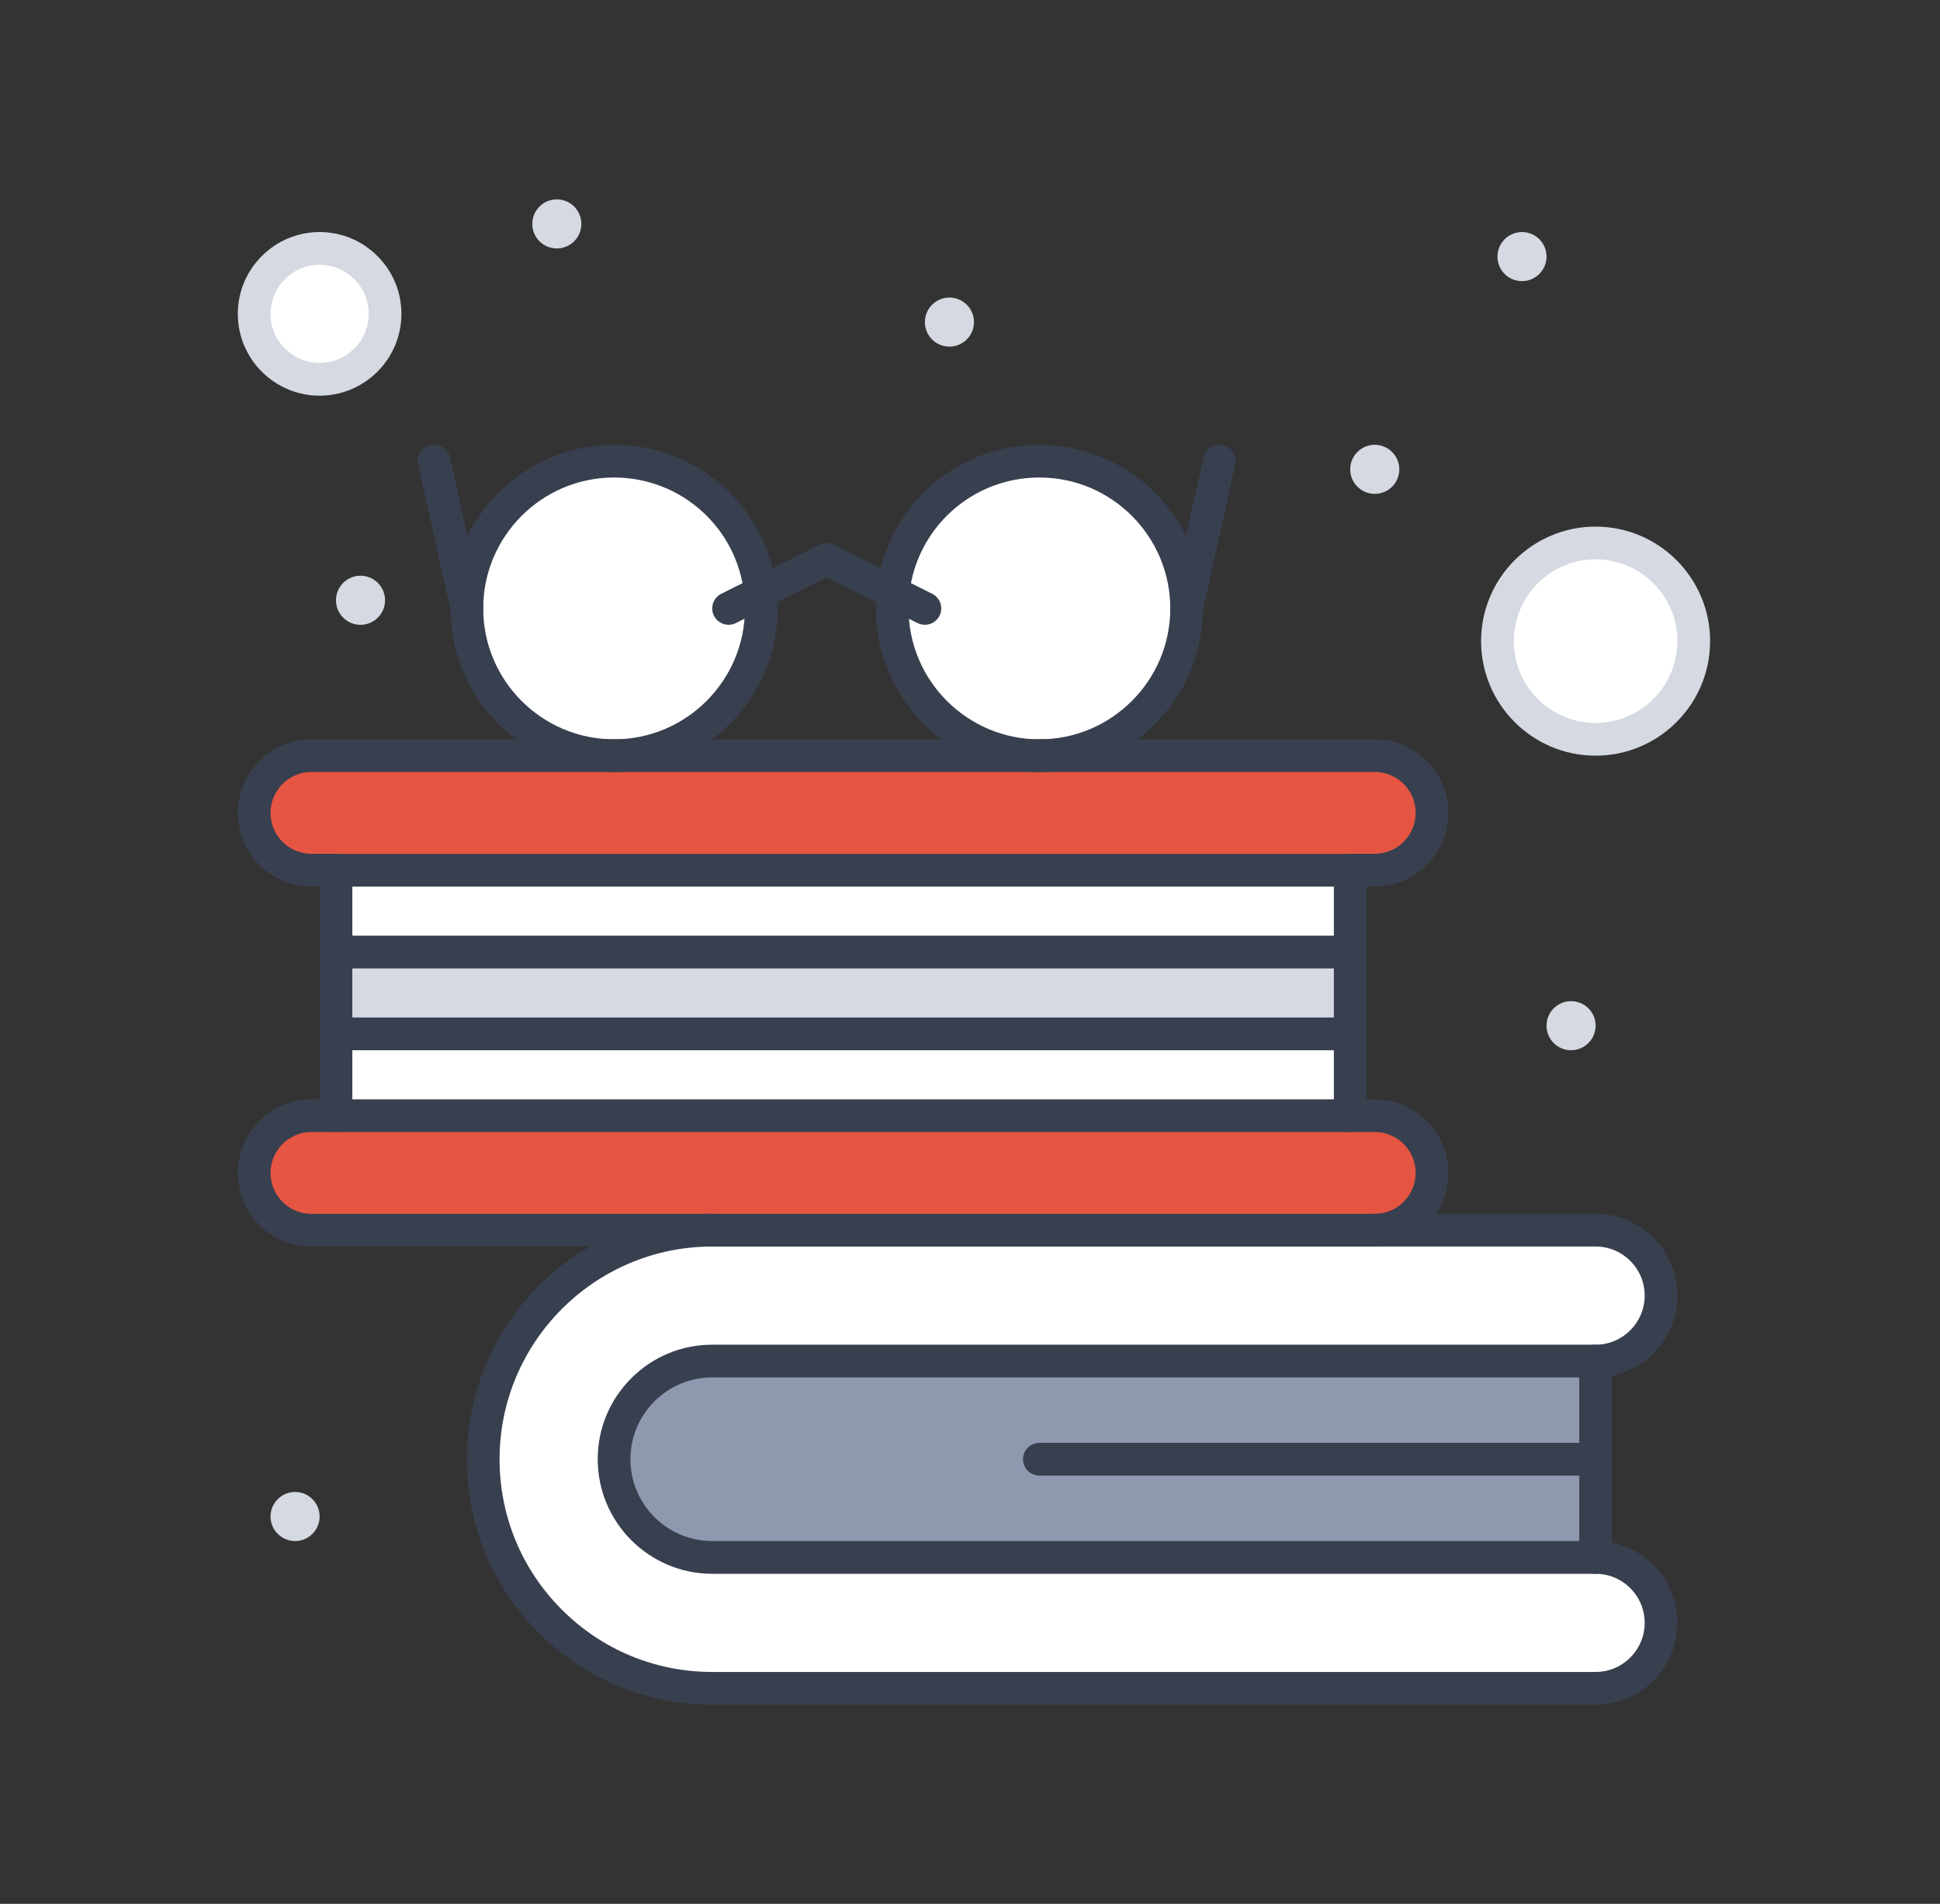
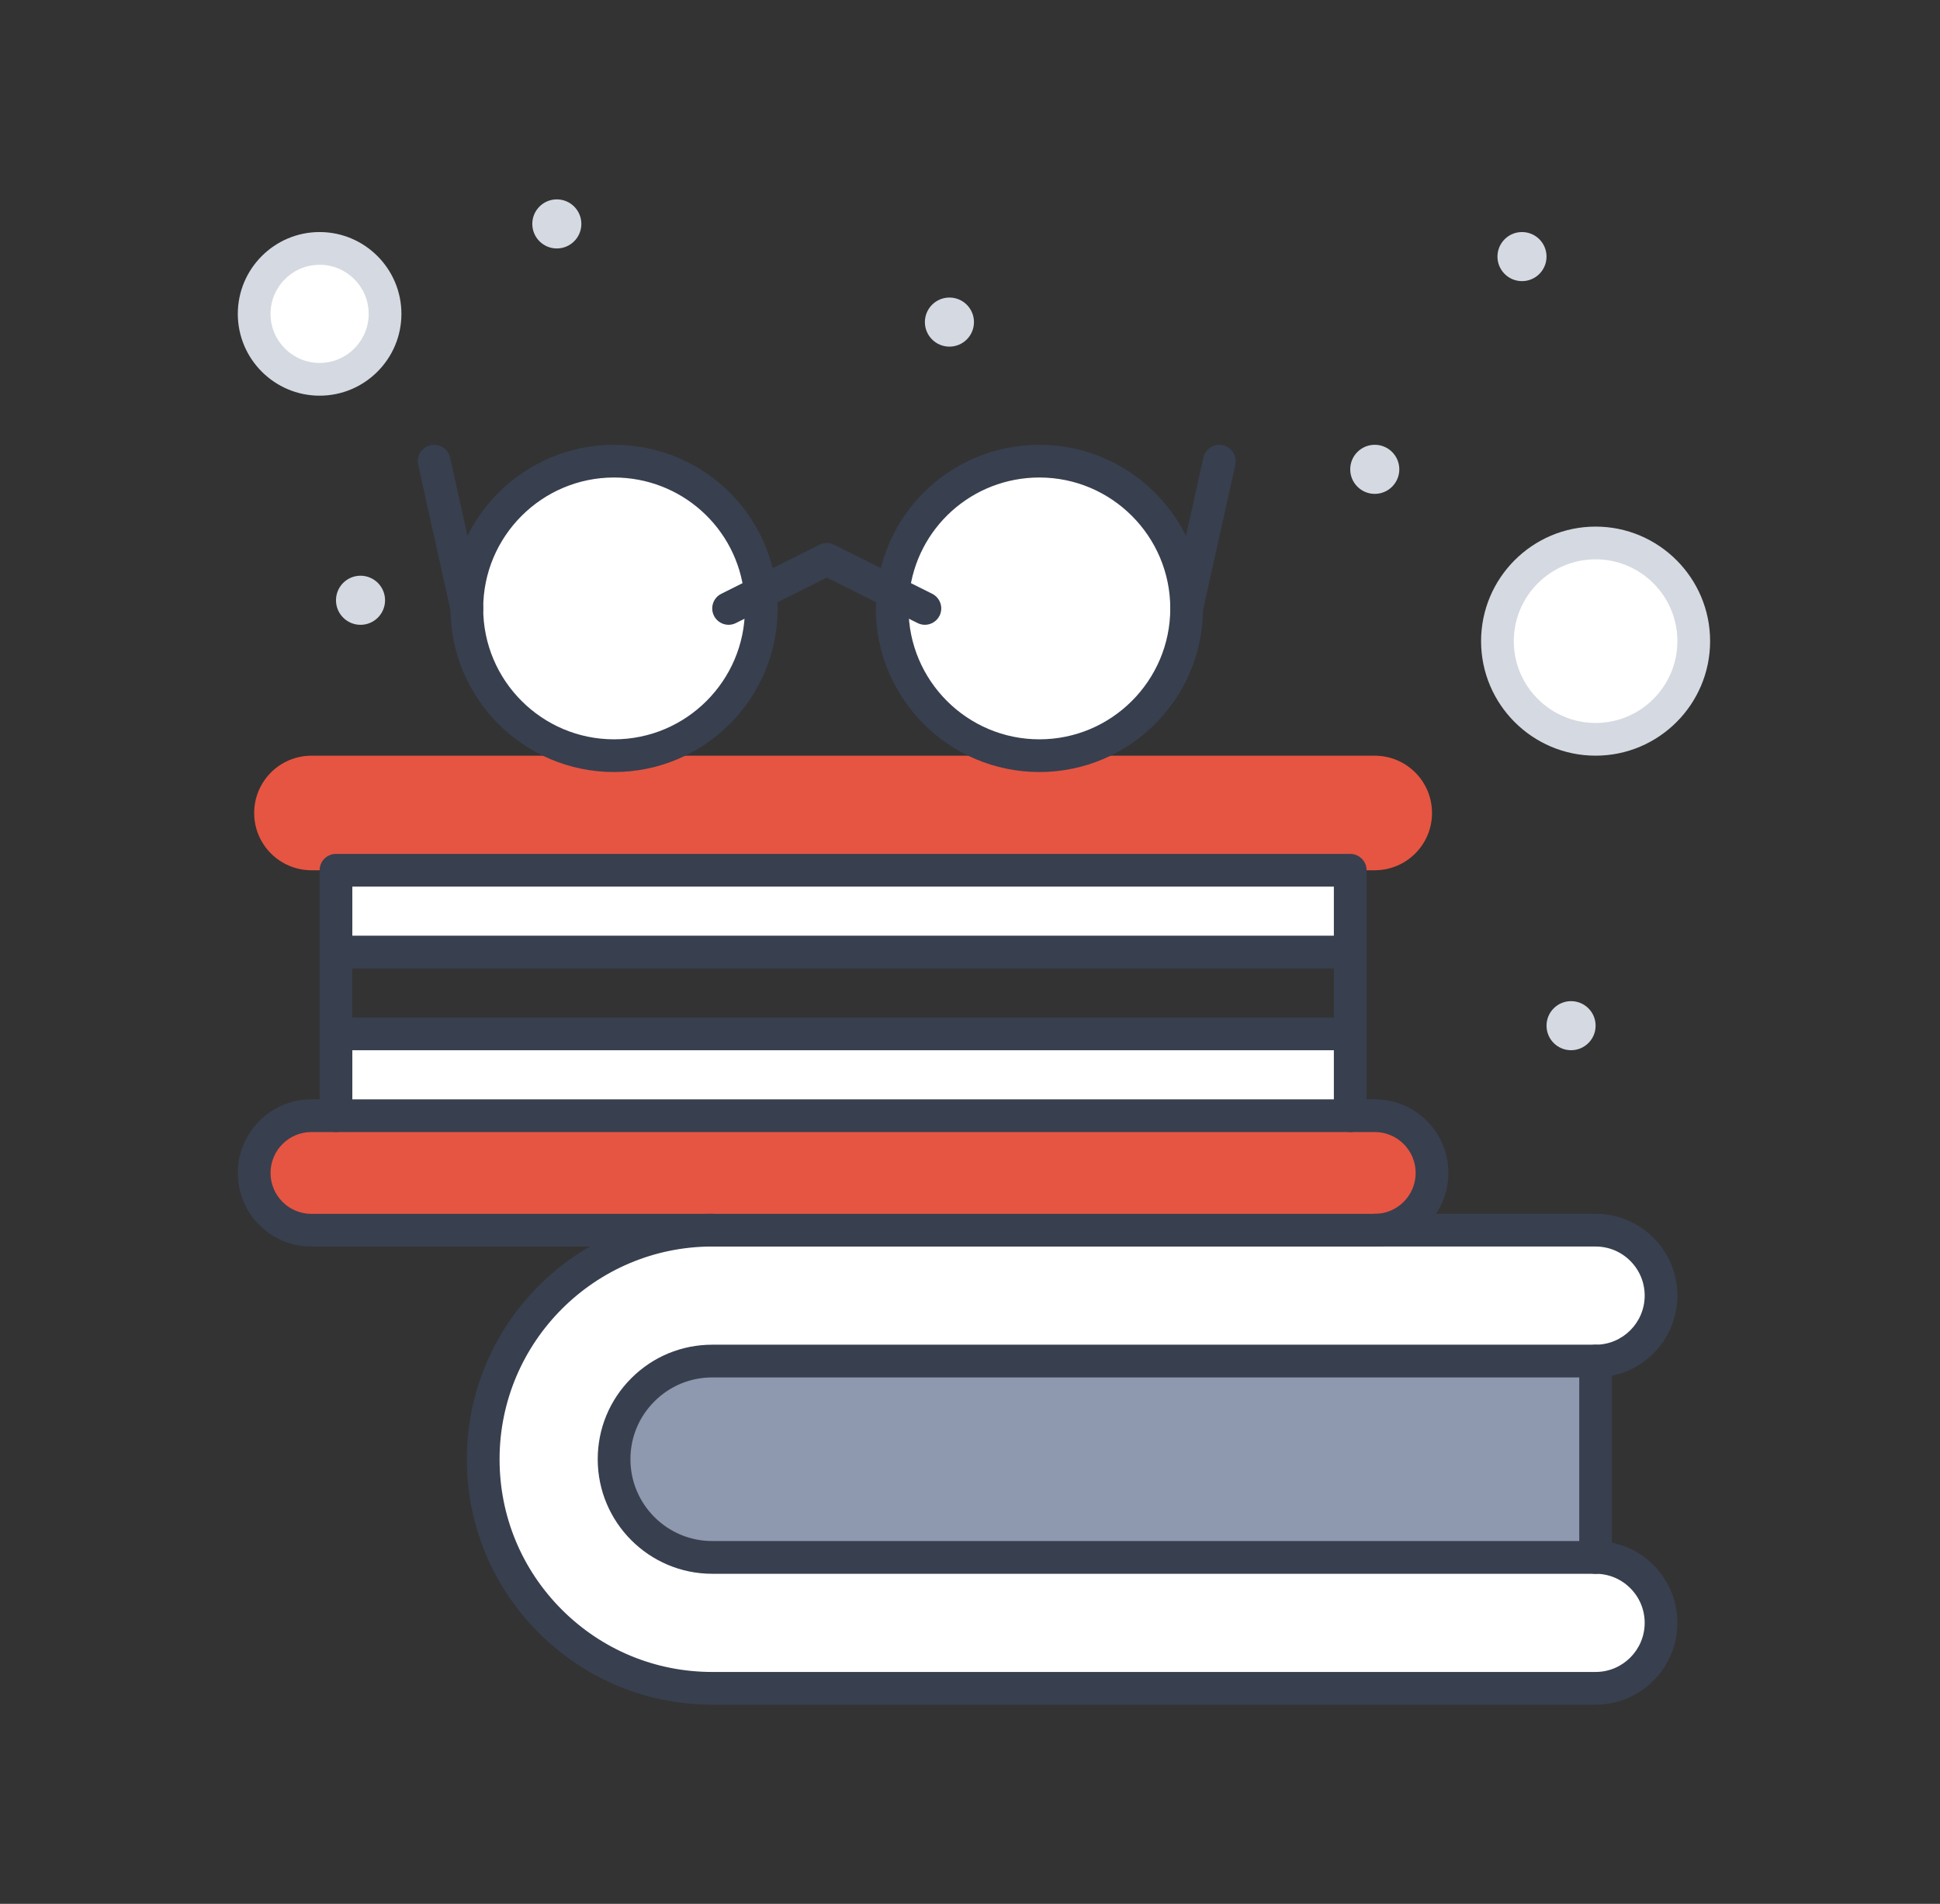
<svg xmlns="http://www.w3.org/2000/svg" width="106" height="104" viewBox="0 0 106 104" fill="none">
  <rect x="0" y="0" width="106" height="104" fill="#333333" stroke="none" />
  <path d="M17.464 13.57C19.439 13.57 21.039 15.17 21.039 17.146C21.039 19.121 19.439 20.721 17.464 20.721C15.488 20.721 13.888 19.121 13.888 17.146C13.888 15.17 15.488 13.57 17.464 13.57Z" fill="white" />
  <path d="M41.551 32.365C41.581 32.651 41.597 32.941 41.597 33.236C41.597 37.678 37.995 41.28 33.553 41.28C29.11 41.28 25.508 37.678 25.508 33.236C25.508 28.794 29.11 25.191 33.553 25.191C37.7 25.191 41.116 28.332 41.551 32.365Z" fill="white" />
  <path d="M48.794 32.365C49.229 28.332 52.645 25.191 56.792 25.191C61.235 25.191 64.837 28.794 64.837 33.236C64.837 37.678 61.235 41.28 56.792 41.28C52.35 41.28 48.748 37.678 48.748 33.236C48.748 32.941 48.764 32.651 48.794 32.365Z" fill="white" />
  <path d="M87.183 40.386C90.145 40.386 92.546 37.985 92.546 35.023C92.546 32.061 90.145 29.66 87.183 29.66C84.221 29.66 81.82 32.061 81.82 35.023C81.82 37.985 84.221 40.386 87.183 40.386Z" fill="white" />
  <path d="M89.711 68.247C90.358 68.894 90.758 69.788 90.758 70.775C90.758 72.75 89.158 74.35 87.183 74.35H38.916C37.436 74.35 36.095 74.951 35.124 75.921C34.153 76.892 33.553 78.233 33.553 79.713C33.553 82.675 35.954 85.076 38.916 85.076H87.183C88.169 85.076 89.063 85.476 89.711 86.123C90.358 86.771 90.758 87.664 90.758 88.651C90.758 90.627 89.158 92.227 87.183 92.227H38.916C35.46 92.227 32.332 90.825 30.067 88.562C27.804 86.297 26.402 83.168 26.402 79.713C26.402 72.802 32.005 67.199 38.916 67.199H75.116H87.183C88.169 67.199 89.063 67.6 89.711 68.247Z" fill="white" />
  <path d="M18.358 56.477H73.775V60.946H18.358V56.477Z" fill="white" />
  <path d="M87.183 79.715V85.078H38.916C35.954 85.078 33.553 82.677 33.553 79.715C33.553 78.234 34.153 76.894 35.124 75.923C36.095 74.952 37.435 74.352 38.916 74.352H87.183V79.715Z" fill="#8E98AF" />
  <path d="M85.842 57.369C86.582 57.369 87.183 56.769 87.183 56.028C87.183 55.288 86.582 54.688 85.842 54.688C85.101 54.688 84.501 55.288 84.501 56.028C84.501 56.769 85.101 57.369 85.842 57.369Z" fill="#D5D9E1" />
  <path d="M83.161 15.357C83.901 15.357 84.501 14.757 84.501 14.017C84.501 13.276 83.901 12.676 83.161 12.676C82.42 12.676 81.82 13.276 81.82 14.017C81.82 14.757 82.42 15.357 83.161 15.357Z" fill="#D5D9E1" />
  <path d="M77.329 42.198C77.894 42.765 78.244 43.546 78.244 44.41C78.244 46.138 76.845 47.538 75.116 47.538H73.775H18.358H17.017C16.153 47.538 15.372 47.188 14.806 46.623C14.239 46.056 13.888 45.275 13.888 44.41C13.888 42.683 15.29 41.281 17.017 41.281H33.553H56.792H75.116C75.981 41.281 76.762 41.632 77.329 42.198Z" fill="#E65541" />
  <path d="M77.329 61.862C77.894 62.429 78.244 63.21 78.244 64.074C78.244 65.802 76.845 67.202 75.116 67.202H38.916H17.017C16.153 67.202 15.372 66.852 14.806 66.287C14.239 65.72 13.888 64.939 13.888 64.074C13.888 62.347 15.29 60.945 17.017 60.945H18.358H73.775H75.116C75.981 60.945 76.762 61.296 77.329 61.862Z" fill="#E65541" />
  <path d="M75.116 26.978C75.856 26.978 76.457 26.378 76.457 25.638C76.457 24.897 75.856 24.297 75.116 24.297C74.375 24.297 73.775 24.897 73.775 25.638C73.775 26.378 74.375 26.978 75.116 26.978Z" fill="#D5D9E1" />
-   <path d="M18.358 52.008H73.775V56.477H18.358V52.008Z" fill="#D5D9E1" />
  <path d="M18.358 47.539H73.775V52.008H18.358V47.539Z" fill="white" />
  <path d="M51.876 18.935C52.617 18.935 53.217 18.335 53.217 17.595C53.217 16.854 52.617 16.254 51.876 16.254C51.136 16.254 50.535 16.854 50.535 17.595C50.535 18.335 51.136 18.935 51.876 18.935Z" fill="#D5D9E1" />
  <path d="M30.424 13.572C31.165 13.572 31.765 12.972 31.765 12.231C31.765 11.491 31.165 10.891 30.424 10.891C29.684 10.891 29.084 11.491 29.084 12.231C29.084 12.972 29.684 13.572 30.424 13.572Z" fill="#D5D9E1" />
  <path d="M19.698 34.131C20.439 34.131 21.039 33.53 21.039 32.79C21.039 32.05 20.439 31.449 19.698 31.449C18.958 31.449 18.358 32.05 18.358 32.79C18.358 33.53 18.958 34.131 19.698 34.131Z" fill="#D5D9E1" />
-   <path d="M16.123 84.181C16.863 84.181 17.464 83.581 17.464 82.841C17.464 82.1 16.863 81.5 16.123 81.5C15.383 81.5 14.782 82.1 14.782 82.841C14.782 83.581 15.383 84.181 16.123 84.181Z" fill="#D5D9E1" />
  <path d="M87.183 93.12H38.916C35.336 93.12 31.969 91.725 29.435 89.193C26.902 86.659 25.508 83.292 25.508 79.712C25.508 72.319 31.523 66.305 38.916 66.305C39.409 66.305 39.809 66.705 39.809 67.198C39.809 67.692 39.409 68.092 38.916 68.092C32.508 68.092 27.296 73.305 27.296 79.712C27.296 82.815 28.504 85.733 30.699 87.929C32.895 90.123 35.813 91.332 38.916 91.332H87.183C88.661 91.332 89.864 90.129 89.864 88.65C89.864 87.935 89.585 87.261 89.078 86.755C88.572 86.248 87.898 85.969 87.183 85.969H38.916C35.465 85.969 32.659 83.162 32.659 79.712C32.659 78.042 33.31 76.471 34.492 75.288C35.674 74.106 37.245 73.455 38.916 73.455H87.183C88.661 73.455 89.864 72.252 89.864 70.774C89.864 70.058 89.585 69.385 89.078 68.878C88.572 68.371 87.898 68.092 87.183 68.092H75.116C74.622 68.092 74.222 67.692 74.222 67.198C74.222 66.705 74.622 66.305 75.116 66.305H87.183C88.376 66.305 89.498 66.77 90.342 67.614C91.186 68.459 91.652 69.581 91.652 70.774C91.652 73.238 89.647 75.243 87.183 75.243H38.916C37.723 75.243 36.6 75.708 35.756 76.553C34.911 77.397 34.446 78.519 34.446 79.712C34.446 82.177 36.451 84.181 38.916 84.181H87.183C88.376 84.181 89.498 84.647 90.342 85.491C91.186 86.335 91.652 87.457 91.652 88.65C91.652 91.115 89.647 93.12 87.183 93.12Z" fill="#383F4F" />
-   <path d="M87.183 80.604H56.792C56.298 80.604 55.898 80.204 55.898 79.71C55.898 79.217 56.298 78.816 56.792 78.816H87.183C87.676 78.816 88.076 79.217 88.076 79.71C88.076 80.204 87.676 80.604 87.183 80.604Z" fill="#383F4F" />
  <path d="M75.115 68.095H17.016C15.944 68.095 14.935 67.678 14.174 66.919C13.413 66.158 12.994 65.148 12.994 64.073C12.994 61.855 14.798 60.051 17.016 60.051H18.357C18.851 60.051 19.251 60.451 19.251 60.945C19.251 61.438 18.851 61.838 18.357 61.838H17.016C15.784 61.838 14.782 62.841 14.782 64.073C14.782 64.67 15.015 65.231 15.437 65.654C15.859 66.075 16.421 66.308 17.016 66.308H75.115C76.348 66.308 77.35 65.305 77.35 64.073C77.35 63.477 77.118 62.916 76.696 62.493C76.274 62.071 75.713 61.838 75.115 61.838H73.775C73.281 61.838 72.881 61.438 72.881 60.945C72.881 60.451 73.281 60.051 73.775 60.051H75.115C76.19 60.051 77.2 60.469 77.96 61.23C78.72 61.992 79.138 63.001 79.138 64.073C79.138 66.291 77.333 68.095 75.115 68.095Z" fill="#383F4F" />
-   <path d="M75.115 48.427H73.775C73.281 48.427 72.881 48.027 72.881 47.533C72.881 47.04 73.281 46.64 73.775 46.64H75.115C76.348 46.64 77.35 45.637 77.35 44.405C77.35 43.809 77.118 43.248 76.696 42.825C76.274 42.403 75.713 42.17 75.115 42.17H17.016C15.784 42.17 14.782 43.173 14.782 44.405C14.782 45.002 15.015 45.563 15.437 45.986C15.859 46.407 16.421 46.64 17.016 46.64H18.357C18.851 46.64 19.251 47.04 19.251 47.533C19.251 48.027 18.851 48.427 18.357 48.427H17.016C15.944 48.427 14.935 48.01 14.174 47.251C13.413 46.49 12.994 45.48 12.994 44.405C12.994 42.187 14.798 40.383 17.016 40.383H75.115C76.19 40.383 77.2 40.801 77.96 41.562C78.72 42.323 79.138 43.333 79.138 44.405C79.138 46.623 77.333 48.427 75.115 48.427Z" fill="#383F4F" />
  <path d="M73.775 61.84H18.358C17.864 61.84 17.464 61.439 17.464 60.946V47.538C17.464 47.045 17.864 46.645 18.358 46.645H73.775C74.269 46.645 74.669 47.045 74.669 47.538V60.946C74.669 61.439 74.269 61.84 73.775 61.84ZM19.251 60.052H72.881V48.432H19.251V60.052Z" fill="#383F4F" />
  <path d="M73.775 52.901H18.358C17.864 52.901 17.464 52.501 17.464 52.007C17.464 51.514 17.864 51.113 18.358 51.113H73.775C74.269 51.113 74.669 51.514 74.669 52.007C74.669 52.501 74.269 52.901 73.775 52.901Z" fill="#383F4F" />
  <path d="M73.775 57.37H18.358C17.864 57.37 17.464 56.969 17.464 56.476C17.464 55.982 17.864 55.582 18.358 55.582H73.775C74.269 55.582 74.669 55.982 74.669 56.476C74.669 56.969 74.269 57.37 73.775 57.37Z" fill="#383F4F" />
  <path d="M87.182 85.971C86.689 85.971 86.289 85.57 86.289 85.077V74.351C86.289 73.857 86.689 73.457 87.182 73.457C87.676 73.457 88.076 73.857 88.076 74.351V85.077C88.076 85.57 87.676 85.971 87.182 85.971Z" fill="#383F4F" />
  <path d="M33.552 42.173C28.624 42.173 24.614 38.164 24.614 33.235C24.614 28.307 28.624 24.297 33.552 24.297C38.129 24.297 41.95 27.724 42.439 32.269C42.439 32.269 42.439 32.27 42.439 32.27C42.473 32.592 42.491 32.916 42.491 33.235C42.491 38.164 38.481 42.173 33.552 42.173ZM33.552 26.084C29.61 26.084 26.402 29.292 26.402 33.235C26.402 37.178 29.61 40.386 33.552 40.386C37.495 40.386 40.703 37.178 40.703 33.235C40.703 32.979 40.689 32.718 40.661 32.459C40.27 28.825 37.213 26.084 33.552 26.084Z" fill="#383F4F" />
  <path d="M56.792 42.173C51.864 42.173 47.854 38.164 47.854 33.235C47.854 32.916 47.871 32.592 47.905 32.27C48.395 27.724 52.215 24.297 56.792 24.297C61.721 24.297 65.73 28.307 65.73 33.235C65.73 38.164 61.721 42.173 56.792 42.173ZM56.792 26.084C53.131 26.084 50.074 28.826 49.683 32.46C49.655 32.718 49.641 32.979 49.641 33.235C49.641 37.178 52.849 40.386 56.792 40.386C60.735 40.386 63.943 37.178 63.943 33.235C63.943 29.292 60.735 26.084 56.792 26.084Z" fill="#383F4F" />
  <path d="M50.535 34.13C50.4 34.13 50.264 34.099 50.136 34.035L45.172 31.553L40.209 34.035C39.768 34.256 39.231 34.077 39.01 33.635C38.789 33.194 38.968 32.657 39.41 32.436L44.773 29.755C45.024 29.629 45.32 29.629 45.572 29.755L50.935 32.436C51.377 32.657 51.556 33.194 51.335 33.635C51.178 33.948 50.862 34.13 50.535 34.13Z" fill="#383F4F" />
  <path d="M64.837 34.129C64.773 34.129 64.708 34.122 64.642 34.108C64.161 34.001 63.857 33.523 63.964 33.041L65.751 24.997C65.859 24.515 66.335 24.211 66.818 24.318C67.3 24.425 67.604 24.903 67.497 25.385L65.709 33.429C65.616 33.846 65.247 34.129 64.837 34.129Z" fill="#383F4F" />
  <path d="M25.507 34.129C25.098 34.129 24.728 33.846 24.636 33.429L22.848 25.385C22.741 24.903 23.045 24.425 23.526 24.318C24.008 24.211 24.486 24.515 24.593 24.997L26.381 33.041C26.488 33.523 26.184 34.001 25.702 34.108C25.637 34.122 25.571 34.129 25.507 34.129Z" fill="#383F4F" />
  <path d="M87.182 41.279C83.732 41.279 80.925 38.472 80.925 35.023C80.925 31.572 83.732 28.766 87.182 28.766C90.632 28.766 93.439 31.572 93.439 35.023C93.439 38.472 90.632 41.279 87.182 41.279ZM87.182 30.553C84.718 30.553 82.713 32.558 82.713 35.023C82.713 37.487 84.718 39.492 87.182 39.492C89.647 39.492 91.651 37.487 91.651 35.023C91.651 32.558 89.647 30.553 87.182 30.553Z" fill="#D5D9E1" />
  <path d="M17.463 21.614C14.999 21.614 12.994 19.609 12.994 17.145C12.994 14.681 14.999 12.676 17.463 12.676C19.928 12.676 21.933 14.681 21.933 17.145C21.933 19.609 19.928 21.614 17.463 21.614ZM17.463 14.463C15.985 14.463 14.782 15.666 14.782 17.145C14.782 18.623 15.985 19.826 17.463 19.826C18.942 19.826 20.145 18.623 20.145 17.145C20.145 15.666 18.942 14.463 17.463 14.463Z" fill="#D5D9E1" />
</svg>